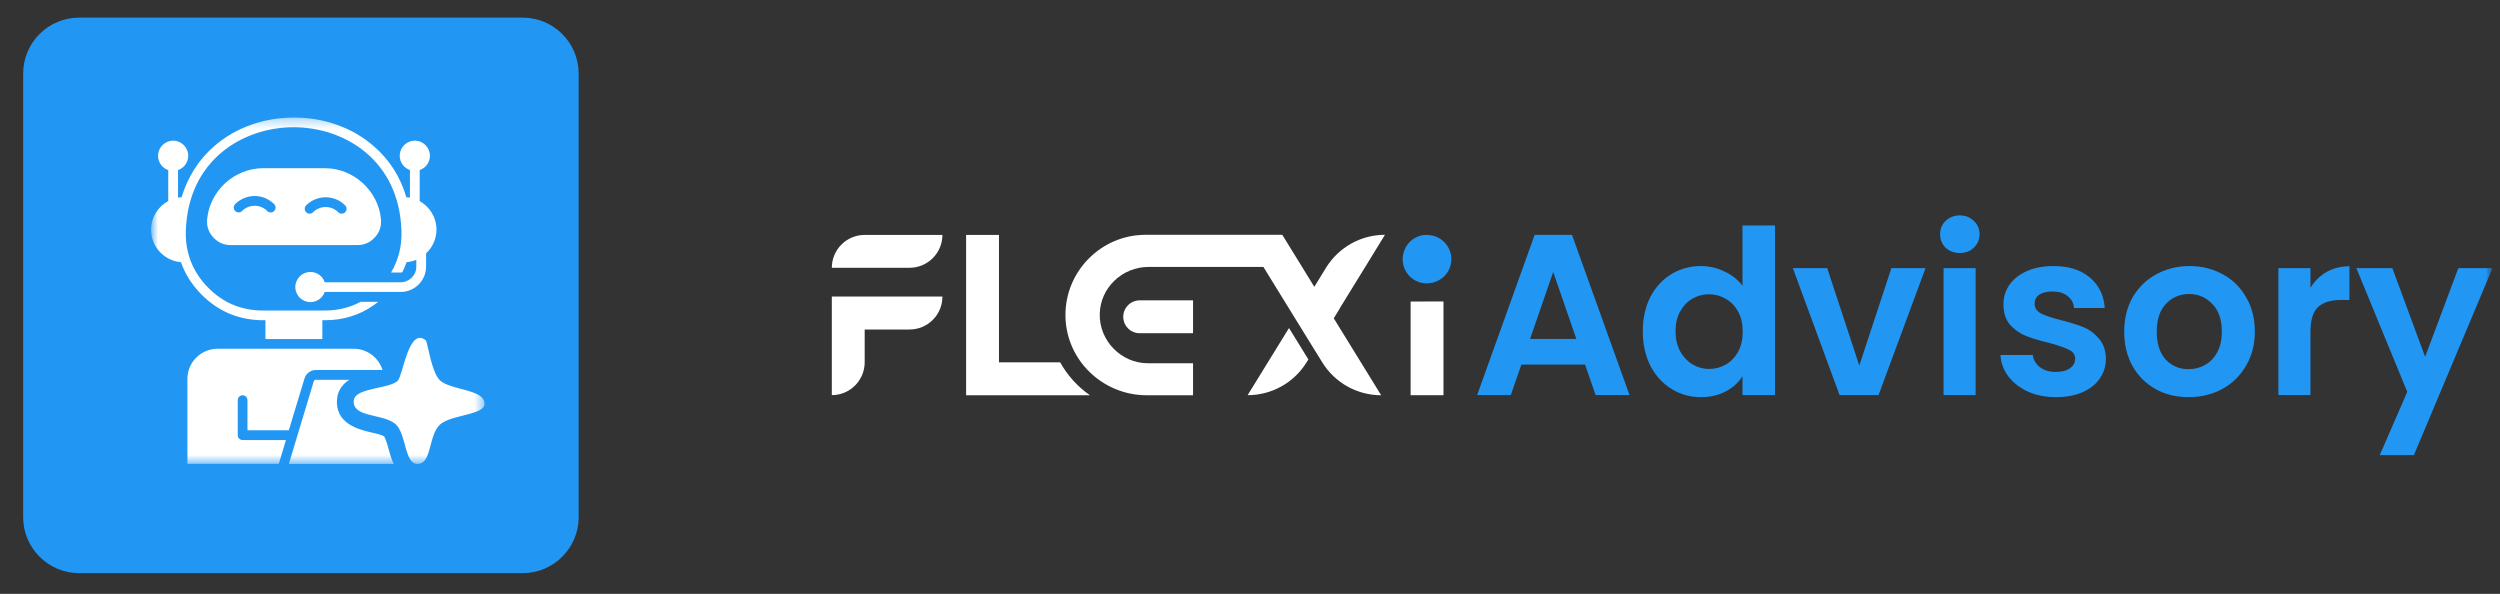
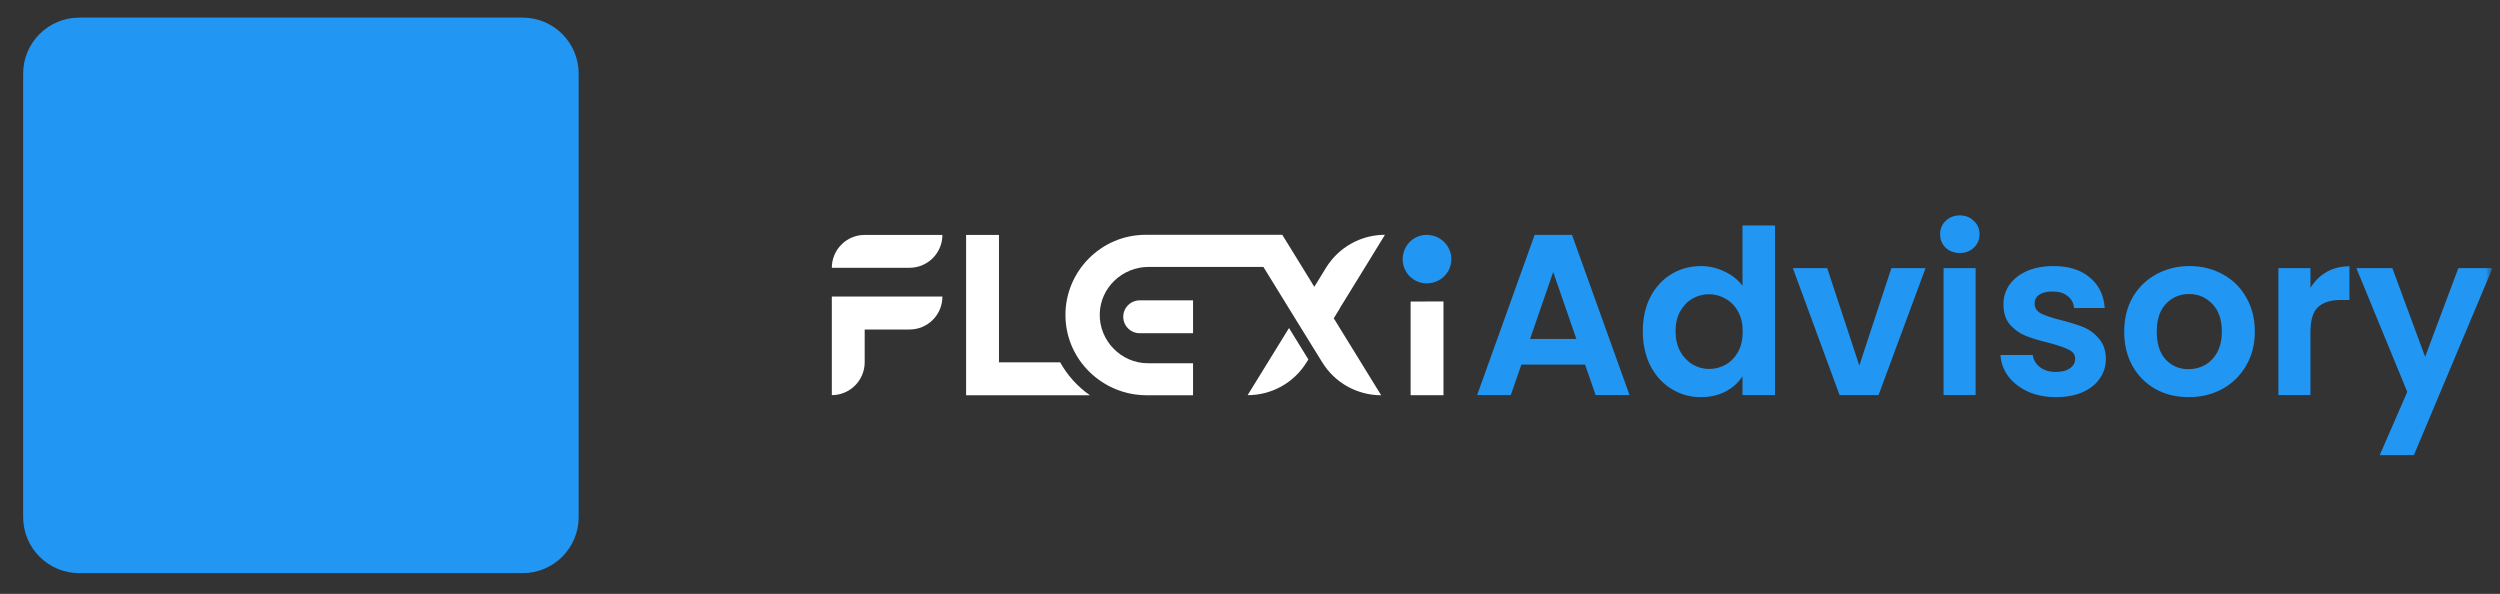
<svg xmlns="http://www.w3.org/2000/svg" width="261" height="62" viewBox="0 0 261 62" fill="none">
  <rect x="0" y="0" width="261" height="62" fill="#333333" stroke="none" />
  <g clip-path="url(#clip0_4970_12225)">
    <mask id="mask0_4970_12225" style="mask-type:luminance" maskUnits="userSpaceOnUse" x="0" y="0" width="261" height="62">
      <path d="M260.197 0H0.578V61.84H260.197V0Z" fill="white" />
    </mask>
    <g mask="url(#mask0_4970_12225)">
      <path d="M54.564 59.836H8.267C5.035 59.836 2.417 57.218 2.417 53.986V7.69C2.417 4.458 5.035 1.84 8.267 1.84H54.564C57.795 1.84 60.413 4.458 60.413 7.69V53.986C60.413 57.218 57.795 59.836 54.564 59.836Z" fill="#2196F3" />
      <mask id="mask1_4970_12225" style="mask-type:luminance" maskUnits="userSpaceOnUse" x="15" y="12" width="36" height="37">
-         <path d="M50.589 12.256H15.79V48.432H50.589V12.256Z" fill="white" />
-       </mask>
+         </mask>
      <g mask="url(#mask1_4970_12225)">
        <path d="M43.818 20.98V17.75C44.441 17.543 44.883 16.954 44.883 16.261C44.883 15.387 44.173 14.685 43.307 14.685C42.441 14.685 41.731 15.395 41.731 16.261C41.731 16.954 42.181 17.543 42.796 17.75V20.634C42.675 20.616 42.554 20.599 42.424 20.59C41.8 18.46 40.64 16.642 38.986 15.231C36.778 13.317 33.826 12.27 30.691 12.27C27.557 12.27 24.613 13.317 22.396 15.231C21.574 15.941 20.872 16.746 20.301 17.647C19.729 18.538 19.279 19.526 18.959 20.59C18.838 20.59 18.708 20.616 18.587 20.634V17.759C19.21 17.543 19.651 16.954 19.651 16.261C19.651 15.395 18.942 14.685 18.076 14.685C17.21 14.685 16.5 15.395 16.5 16.261C16.5 16.954 16.941 17.543 17.565 17.759V20.989C16.5 21.56 15.773 22.686 15.773 23.985C15.773 25.76 17.149 27.232 18.89 27.37C19.314 28.582 20.006 29.691 20.968 30.678C22.561 32.314 24.483 33.232 26.7 33.397C26.951 33.423 27.211 33.431 27.462 33.431H27.713V35.397H33.653V33.431H33.895C34.155 33.431 34.414 33.423 34.666 33.405C36.475 33.267 38.094 32.626 39.489 31.509H37.653C36.519 32.115 35.263 32.418 33.886 32.418H27.444C25.193 32.418 23.245 31.596 21.678 29.977C20.102 28.349 19.34 26.392 19.4 24.132C19.617 16.677 25.392 13.283 30.657 13.283C35.921 13.283 41.697 16.677 41.913 24.132C41.956 25.725 41.593 27.171 40.822 28.453H41.835C41.896 28.453 41.948 28.444 41.999 28.427C42.173 28.08 42.32 27.734 42.45 27.37C42.805 27.344 43.151 27.258 43.463 27.128V27.838C43.463 28.73 42.736 29.466 41.835 29.466H33.982C33.982 29.466 33.93 29.466 33.904 29.466C33.696 28.842 33.107 28.392 32.406 28.392C31.54 28.392 30.83 29.102 30.83 29.968C30.83 30.834 31.54 31.544 32.406 31.544C33.099 31.544 33.687 31.093 33.904 30.479C33.93 30.479 33.947 30.479 33.982 30.479H41.835C43.298 30.479 44.485 29.284 44.485 27.829V26.453C45.151 25.829 45.567 24.946 45.567 23.967C45.567 22.677 44.84 21.552 43.775 20.971L43.818 20.98ZM39.774 22.868C39.48 19.898 36.908 17.56 33.921 17.56H27.479C24.483 17.56 21.92 19.889 21.626 22.868C21.556 23.595 21.764 24.227 22.258 24.773C22.743 25.309 23.358 25.587 24.085 25.587H37.315C38.042 25.587 38.657 25.309 39.142 24.773C39.575 24.305 39.783 23.751 39.783 23.136C39.783 23.05 39.783 22.963 39.774 22.868ZM28.622 22.028C28.527 22.123 28.388 22.184 28.258 22.184C28.128 22.184 27.998 22.132 27.903 22.028C27.557 21.682 27.089 21.482 26.587 21.482C26.085 21.482 25.626 21.673 25.271 22.028C25.072 22.227 24.752 22.227 24.552 22.028C24.353 21.829 24.353 21.508 24.552 21.309C25.678 20.184 27.496 20.184 28.622 21.309C28.821 21.508 28.821 21.829 28.622 22.028ZM36.034 22.158C35.938 22.253 35.809 22.305 35.67 22.305C35.532 22.305 35.41 22.262 35.315 22.158C34.588 21.43 33.41 21.43 32.683 22.158C32.484 22.357 32.155 22.357 31.964 22.158C31.765 21.959 31.765 21.638 31.964 21.439C33.09 20.314 34.908 20.314 36.034 21.439C36.233 21.638 36.233 21.959 36.034 22.158ZM40.571 46.887C40.476 46.515 40.372 46.16 40.259 45.883C40.164 45.64 40.103 45.562 40.095 45.553C39.87 45.398 39.255 45.259 38.761 45.147C37.514 44.852 34.925 44.255 35.194 41.614C35.246 41.06 35.506 40.254 36.475 39.648H32.986C32.873 39.648 32.778 39.709 32.752 39.821L30.154 48.437H41.108C40.848 47.909 40.692 47.337 40.571 46.887ZM39.913 38.566C39.497 37.302 38.302 36.41 36.925 36.41H22.717C20.976 36.41 19.565 37.821 19.565 39.562V48.428H29.107L29.851 45.943H25.332C25.055 45.943 24.821 45.718 24.821 45.432V41.778C24.821 41.501 25.046 41.267 25.323 41.267C25.6 41.267 25.834 41.493 25.834 41.778V44.921H30.154L31.782 39.536C31.938 38.99 32.423 38.627 32.995 38.627H39.947C39.947 38.627 39.939 38.583 39.922 38.566H39.913Z" fill="white" />
        <path d="M50.589 42.15C50.589 43.249 47.645 43.284 46.277 44.08C46.147 44.158 46.034 44.236 45.939 44.323C45.679 44.557 45.489 44.886 45.342 45.241C44.788 46.574 44.788 48.436 43.584 48.436C42.519 48.436 42.415 46.566 41.895 45.241C41.74 44.851 41.549 44.505 41.289 44.271C41.229 44.219 41.16 44.167 41.09 44.124C39.714 43.189 36.761 43.561 36.934 41.794C36.96 41.517 37.142 41.301 37.419 41.128C38.458 40.478 40.856 40.426 41.532 39.742C42.069 39.197 42.675 34.054 44.459 35.543C44.623 35.681 45.03 38.781 45.887 39.664C46.641 40.435 48.632 40.582 49.766 41.128C50.26 41.362 50.589 41.682 50.58 42.158L50.589 42.15Z" fill="white" />
      </g>
      <path d="M90.273 24.525H98.387C98.387 26.418 96.849 27.956 94.956 27.956H86.842C86.842 26.063 88.38 24.525 90.273 24.525Z" fill="white" />
      <path d="M98.387 30.969C98.387 32.872 96.849 34.4 94.956 34.4H90.273V37.821C90.273 38.767 89.888 39.625 89.267 40.246C88.646 40.867 87.788 41.252 86.842 41.252V30.959H98.397L98.387 30.969Z" fill="white" />
-       <path d="M150.699 31.471V41.261H147.269V31.481L150.699 31.471Z" fill="white" />
+       <path d="M150.699 31.471V41.261H147.269V31.481Z" fill="white" />
      <path d="M151.35 27.975C150.729 29.572 148.639 30.115 147.328 28.991C145.563 27.462 146.588 24.573 148.905 24.524C150.709 24.485 152.011 26.269 151.35 27.975Z" fill="#2196F3" />
      <path d="M113.787 41.267H100.861V24.525H104.293V37.826H110.682C111.441 39.196 112.506 40.369 113.777 41.257" fill="white" />
      <path d="M136.592 37.529L136.405 37.825C135.093 39.965 132.757 41.256 130.252 41.256L134.571 34.246L136.592 37.52V37.529Z" fill="white" />
      <path d="M139.875 32.204L139.244 33.229L144.193 41.264C141.689 41.264 139.352 39.963 138.041 37.823L137.223 36.502L135.201 33.229L131.899 27.866H119.92C117.16 27.866 114.853 30.045 114.813 32.805C114.763 35.556 117.031 37.922 119.841 37.922H124.554V41.264H119.713C115.109 41.264 111.283 37.587 111.234 32.983C111.205 30.636 112.151 28.507 113.689 26.969C115.207 25.45 117.297 24.514 119.604 24.514H133.87L135.931 27.856L137.213 29.946L137.844 28.921L138.435 27.954C139.096 26.89 140.003 26.022 141.067 25.431C142.123 24.839 143.325 24.514 144.577 24.514H144.587L142.477 27.954L139.865 32.194L139.875 32.204Z" fill="white" />
      <path d="M124.554 34.789H118.984C118.037 34.789 117.268 34.02 117.268 33.073C117.268 32.127 118.037 31.357 118.984 31.357H124.554V34.789Z" fill="white" />
      <path d="M165.481 38.065H158.829L157.729 41.247H154.212L160.217 24.522H164.118L170.123 41.247H166.582L165.481 38.065ZM164.572 35.385L162.155 28.398L159.739 35.385H164.572ZM171.507 34.571C171.507 33.231 171.77 32.043 172.296 31.006C172.838 29.969 173.572 29.172 174.497 28.613C175.423 28.055 176.451 27.776 177.584 27.776C178.445 27.776 179.267 27.968 180.048 28.35C180.83 28.717 181.452 29.212 181.915 29.834V23.541H185.312V41.247H181.915V39.285C181.5 39.939 180.918 40.465 180.168 40.864C179.418 41.263 178.549 41.462 177.56 41.462C176.443 41.462 175.423 41.175 174.497 40.601C173.572 40.027 172.838 39.221 172.296 38.184C171.77 37.132 171.507 35.927 171.507 34.571ZM181.939 34.619C181.939 33.806 181.779 33.112 181.46 32.538C181.141 31.947 180.71 31.501 180.168 31.198C179.626 30.879 179.043 30.719 178.421 30.719C177.799 30.719 177.225 30.871 176.698 31.174C176.172 31.477 175.741 31.923 175.407 32.514C175.087 33.088 174.928 33.774 174.928 34.571C174.928 35.369 175.087 36.071 175.407 36.677C175.741 37.267 176.172 37.722 176.698 38.041C177.241 38.36 177.815 38.519 178.421 38.519C179.043 38.519 179.626 38.368 180.168 38.065C180.71 37.746 181.141 37.299 181.46 36.725C181.779 36.135 181.939 35.433 181.939 34.619ZM194.111 38.16L197.461 27.991H201.026L196.121 41.247H192.053L187.172 27.991H190.761L194.111 38.16ZM204.606 26.412C204.016 26.412 203.521 26.229 203.122 25.862C202.739 25.479 202.548 25.009 202.548 24.45C202.548 23.892 202.739 23.429 203.122 23.062C203.521 22.68 204.016 22.488 204.606 22.488C205.196 22.488 205.683 22.68 206.065 23.062C206.464 23.429 206.664 23.892 206.664 24.45C206.664 25.009 206.464 25.479 206.065 25.862C205.683 26.229 205.196 26.412 204.606 26.412ZM206.257 27.991V41.247H202.907V27.991H206.257ZM214.639 41.462C213.554 41.462 212.581 41.271 211.72 40.888C210.858 40.489 210.173 39.955 209.662 39.285C209.168 38.615 208.896 37.873 208.849 37.06H212.222C212.286 37.57 212.533 37.993 212.964 38.328C213.411 38.663 213.961 38.83 214.615 38.83C215.253 38.83 215.748 38.703 216.099 38.447C216.465 38.192 216.649 37.865 216.649 37.466C216.649 37.036 216.425 36.717 215.979 36.509C215.548 36.286 214.854 36.047 213.897 35.791C212.908 35.552 212.095 35.305 211.457 35.05C210.834 34.795 210.292 34.404 209.829 33.877C209.383 33.351 209.16 32.641 209.16 31.748C209.16 31.014 209.367 30.344 209.781 29.738C210.213 29.132 210.819 28.653 211.6 28.302C212.398 27.951 213.331 27.776 214.399 27.776C215.979 27.776 217.239 28.175 218.18 28.972C219.121 29.754 219.64 30.815 219.735 32.155H216.529C216.481 31.628 216.258 31.213 215.859 30.91C215.476 30.591 214.958 30.432 214.304 30.432C213.697 30.432 213.227 30.544 212.892 30.767C212.573 30.99 212.414 31.301 212.414 31.7C212.414 32.147 212.637 32.49 213.084 32.729C213.53 32.952 214.224 33.184 215.166 33.423C216.122 33.662 216.912 33.909 217.534 34.164C218.156 34.42 218.69 34.819 219.137 35.361C219.6 35.887 219.839 36.589 219.855 37.466C219.855 38.232 219.64 38.918 219.209 39.524C218.794 40.13 218.188 40.609 217.391 40.96C216.609 41.295 215.691 41.462 214.639 41.462ZM228.491 41.462C227.214 41.462 226.066 41.183 225.045 40.625C224.024 40.05 223.219 39.245 222.629 38.208C222.054 37.171 221.767 35.975 221.767 34.619C221.767 33.263 222.062 32.067 222.653 31.03C223.259 29.993 224.08 29.196 225.117 28.637C226.154 28.063 227.31 27.776 228.587 27.776C229.862 27.776 231.019 28.063 232.056 28.637C233.093 29.196 233.906 29.993 234.496 31.03C235.102 32.067 235.405 33.263 235.405 34.619C235.405 35.975 235.094 37.171 234.472 38.208C233.866 39.245 233.037 40.05 231.984 40.625C230.947 41.183 229.783 41.462 228.491 41.462ZM228.491 38.543C229.097 38.543 229.663 38.4 230.189 38.112C230.731 37.809 231.162 37.363 231.481 36.773C231.801 36.182 231.96 35.465 231.96 34.619C231.96 33.359 231.625 32.394 230.955 31.724C230.301 31.038 229.496 30.695 228.539 30.695C227.582 30.695 226.776 31.038 226.122 31.724C225.484 32.394 225.165 33.359 225.165 34.619C225.165 35.879 225.476 36.852 226.098 37.538C226.736 38.208 227.534 38.543 228.491 38.543ZM241.212 30.049C241.643 29.347 242.202 28.797 242.887 28.398C243.589 27.999 244.387 27.8 245.28 27.8V31.317H244.394C243.342 31.317 242.544 31.564 242.002 32.059C241.476 32.553 241.212 33.415 241.212 34.643V41.247H237.863V27.991H241.212V30.049ZM260.217 27.991L252.01 47.516H248.445L251.317 40.912L246.005 27.991H249.761L253.183 37.251L256.652 27.991H260.217Z" fill="#2196F3" />
    </g>
  </g>
  <defs>
    <clipPath id="clip0_4970_12225">
      <rect width="259.619" height="61.84" fill="white" transform="translate(0.578)" />
    </clipPath>
  </defs>
</svg>